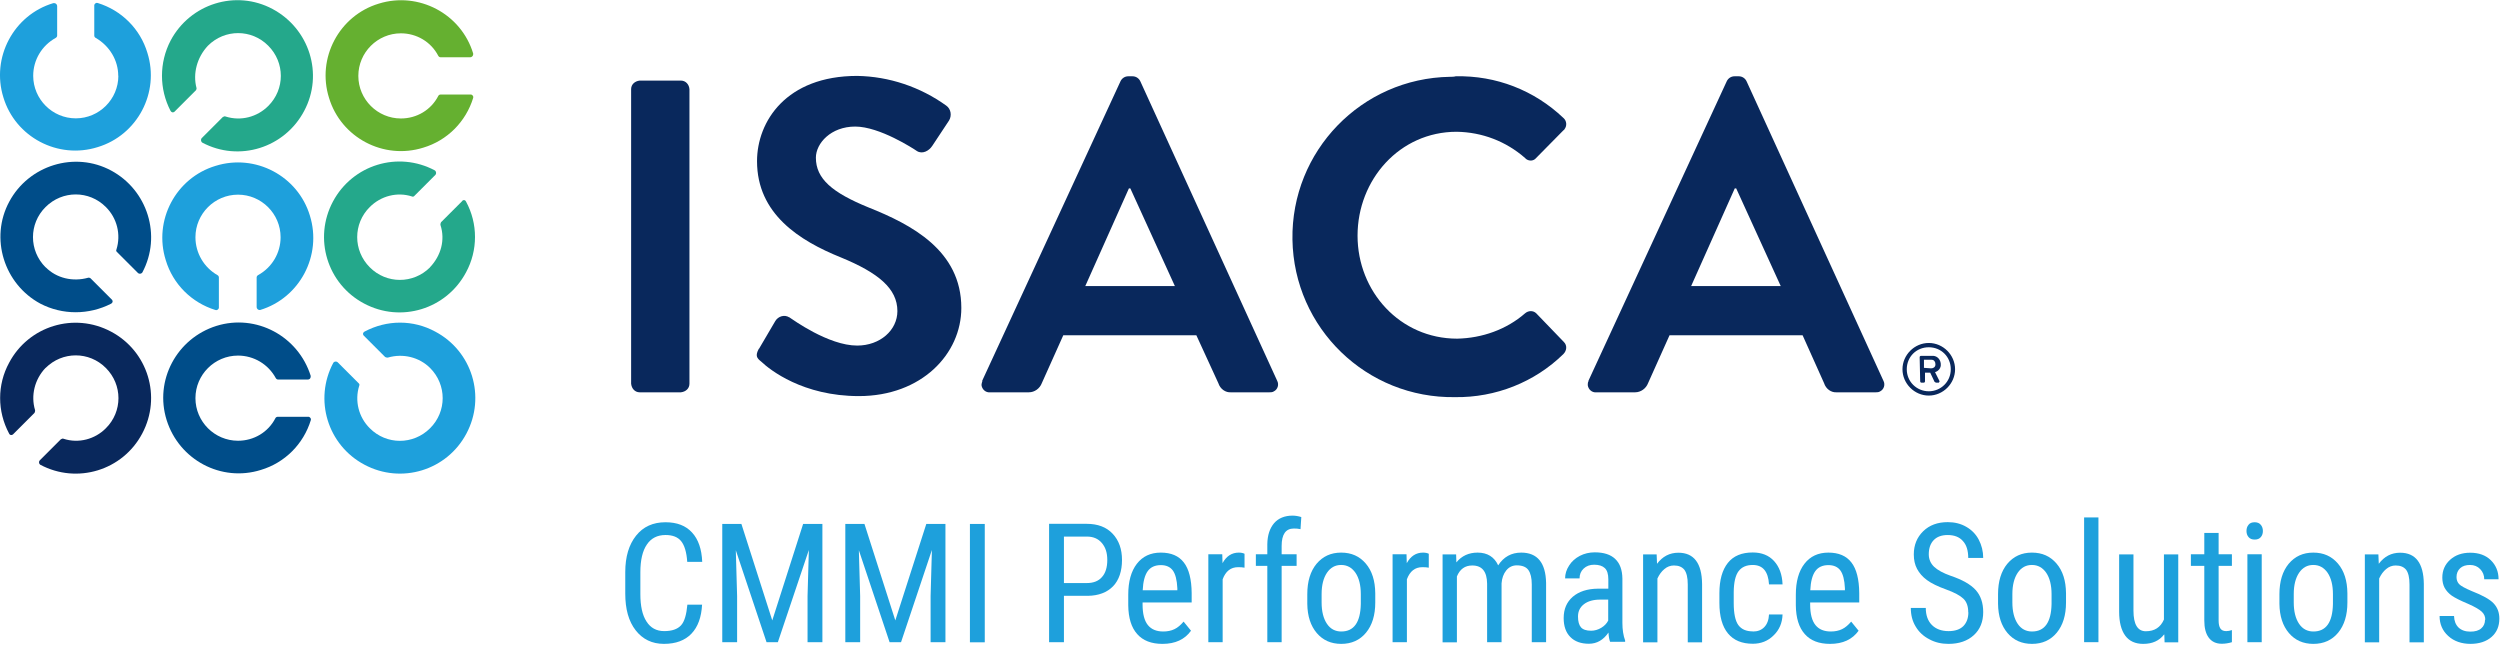
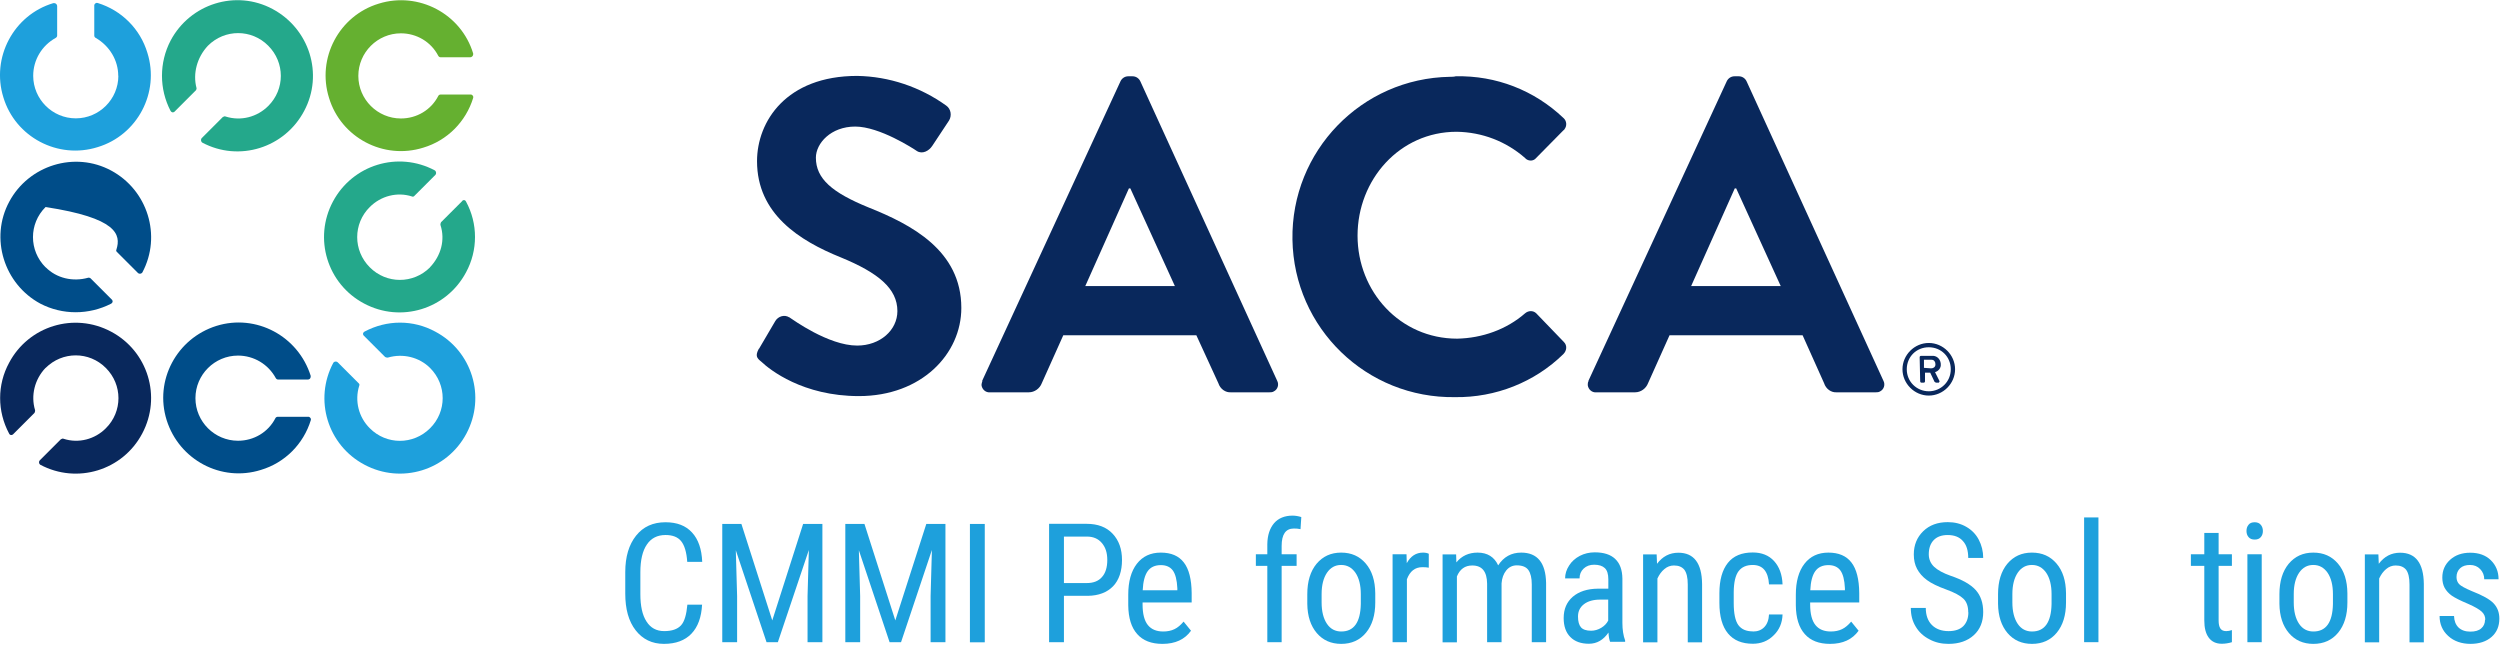
<svg xmlns="http://www.w3.org/2000/svg" viewBox="0 0 192 50" fill="none">
  <path d="M53.92 46.429C53.87 47.399 53.6 48.149 53.1 48.669C52.6 49.189 51.9 49.449 50.99 49.449C50.08 49.449 49.36 49.099 48.82 48.409C48.28 47.719 48.02 46.779 48.02 45.589V43.939C48.02 42.759 48.3 41.829 48.85 41.139C49.4 40.449 50.15 40.109 51.11 40.109C51.99 40.109 52.67 40.369 53.15 40.899C53.63 41.419 53.89 42.169 53.93 43.149H52.78C52.73 42.409 52.57 41.879 52.31 41.559C52.05 41.239 51.65 41.089 51.11 41.089C50.49 41.089 50.01 41.329 49.68 41.819C49.35 42.299 49.18 43.009 49.18 43.949V45.619C49.18 46.539 49.33 47.239 49.65 47.729C49.96 48.219 50.41 48.469 51.01 48.469C51.61 48.469 52.03 48.319 52.3 48.029C52.57 47.739 52.72 47.199 52.79 46.439H53.94L53.92 46.429Z" fill="#1EA0DC" />
  <path d="M56.94 40.239L59.31 47.649L61.68 40.239H63.16V49.319H62.02V45.779L62.12 42.239L59.74 49.319H58.87L56.51 42.259L56.61 45.779V49.319H55.47V40.239H56.94Z" fill="#1EA0DC" />
  <path d="M66.39 40.239L68.76 47.649L71.14 40.239H72.61V49.319H71.47V45.779L71.57 42.239L69.2 49.319H68.32L65.96 42.259L66.06 45.779V49.319H64.92V40.239H66.39Z" fill="#1EA0DC" />
  <path d="M75.63 40.239H74.49V49.329H75.63V40.239Z" fill="#1EA0DC" />
  <path d="M81.71 45.76V49.319H80.57V40.23H83.46C84.31 40.23 84.97 40.48 85.45 40.989C85.93 41.499 86.17 42.169 86.17 43.01C86.17 43.849 85.94 44.559 85.48 45.029C85.02 45.499 84.37 45.749 83.54 45.76H81.71ZM81.71 44.779H83.46C83.97 44.779 84.36 44.63 84.63 44.319C84.9 44.02 85.04 43.58 85.04 43.01C85.04 42.44 84.9 42.029 84.62 41.7C84.34 41.37 83.96 41.209 83.47 41.209H81.71V44.779Z" fill="#1EA0DC" />
  <path d="M89.27 49.45C88.43 49.45 87.78 49.2 87.34 48.7C86.89 48.2 86.66 47.459 86.65 46.489V45.669C86.65 44.66 86.87 43.87 87.31 43.3C87.75 42.73 88.36 42.44 89.15 42.44C89.94 42.44 90.53 42.69 90.92 43.2C91.31 43.7 91.51 44.489 91.52 45.55V46.27H87.75V46.429C87.75 47.15 87.89 47.679 88.16 48.01C88.43 48.34 88.82 48.499 89.34 48.499C89.66 48.499 89.95 48.44 90.2 48.319C90.45 48.2 90.68 47.999 90.9 47.739L91.47 48.44C90.99 49.109 90.26 49.45 89.28 49.45M89.16 43.4C88.7 43.4 88.36 43.559 88.14 43.87C87.92 44.179 87.79 44.669 87.76 45.33H90.42V45.179C90.39 44.539 90.27 44.08 90.07 43.809C89.87 43.539 89.56 43.4 89.15 43.4" fill="#1EA0DC" />
-   <path d="M95.59 43.599C95.44 43.569 95.27 43.559 95.09 43.559C94.52 43.559 94.13 43.87 93.9 44.489V49.319H92.8V42.569H93.87L93.89 43.249C94.19 42.709 94.6 42.44 95.14 42.44C95.31 42.44 95.46 42.469 95.58 42.529V43.599H95.59Z" fill="#1EA0DC" />
  <path d="M97.33 49.32V43.46H96.45V42.57H97.33V41.79C97.34 41.1 97.52 40.57 97.85 40.18C98.18 39.8 98.66 39.6 99.27 39.6C99.49 39.6 99.71 39.64 99.94 39.71L99.88 40.64C99.72 40.6 99.55 40.59 99.37 40.59C98.74 40.59 98.43 41.04 98.43 41.93V42.57H99.58V43.46H98.43V49.32H97.33Z" fill="#1EA0DC" />
  <path d="M100.4 45.63C100.4 44.65 100.64 43.87 101.11 43.3C101.59 42.73 102.21 42.44 103 42.44C103.79 42.44 104.41 42.719 104.89 43.279C105.37 43.84 105.61 44.599 105.62 45.559V46.27C105.62 47.249 105.38 48.02 104.91 48.59C104.44 49.16 103.8 49.45 103.01 49.45C102.22 49.45 101.6 49.169 101.13 48.62C100.66 48.069 100.41 47.319 100.4 46.37V45.63ZM101.5 46.27C101.5 46.959 101.64 47.51 101.91 47.91C102.18 48.309 102.55 48.499 103.01 48.499C103.98 48.499 104.48 47.8 104.51 46.389V45.63C104.51 44.94 104.37 44.389 104.1 43.989C103.82 43.59 103.46 43.389 103 43.389C102.54 43.389 102.18 43.59 101.91 43.989C101.64 44.389 101.5 44.94 101.5 45.62V46.26V46.27Z" fill="#1EA0DC" />
  <path d="M109.74 43.599C109.59 43.569 109.42 43.559 109.24 43.559C108.67 43.559 108.28 43.87 108.05 44.489V49.319H106.95V42.569H108.02L108.04 43.249C108.34 42.709 108.75 42.44 109.29 42.44C109.46 42.44 109.61 42.469 109.73 42.529V43.599H109.74Z" fill="#1EA0DC" />
  <path d="M111.83 42.569L111.85 43.19C112.26 42.69 112.8 42.44 113.48 42.44C114.23 42.44 114.76 42.77 115.06 43.419C115.48 42.77 116.07 42.44 116.83 42.44C118.07 42.44 118.71 43.219 118.74 44.77V49.319H117.64V44.88C117.64 44.389 117.55 44.02 117.38 43.779C117.21 43.539 116.91 43.419 116.49 43.419C116.16 43.419 115.89 43.55 115.68 43.809C115.47 44.069 115.35 44.4 115.32 44.8V49.319H114.21V44.83C114.2 43.889 113.82 43.429 113.07 43.429C112.51 43.429 112.12 43.709 111.89 44.27V49.33H110.79V42.58H111.83V42.569Z" fill="#1EA0DC" />
  <path d="M123.67 49.32C123.6 49.17 123.55 48.93 123.53 48.58C123.14 49.15 122.64 49.44 122.03 49.44C121.42 49.44 120.94 49.27 120.6 48.92C120.26 48.58 120.09 48.09 120.09 47.47C120.09 46.78 120.32 46.24 120.79 45.83C121.26 45.43 121.9 45.22 122.71 45.21H123.52V44.49C123.52 44.09 123.43 43.8 123.25 43.63C123.07 43.46 122.8 43.37 122.43 43.37C122.1 43.37 121.83 43.47 121.62 43.67C121.41 43.87 121.31 44.12 121.31 44.42H120.2C120.2 44.08 120.3 43.75 120.51 43.43C120.71 43.11 120.99 42.87 121.33 42.69C121.68 42.51 122.06 42.42 122.48 42.42C123.17 42.42 123.7 42.59 124.05 42.93C124.41 43.27 124.59 43.77 124.6 44.43V47.84C124.6 48.36 124.67 48.81 124.81 49.19V49.29H123.66L123.67 49.32ZM122.2 48.44C122.47 48.44 122.73 48.36 122.97 48.22C123.22 48.07 123.4 47.88 123.51 47.66V46.05H122.89C122.37 46.05 121.95 46.17 121.65 46.4C121.35 46.63 121.19 46.94 121.19 47.35C121.19 47.73 121.27 48.01 121.42 48.18C121.57 48.35 121.83 48.44 122.2 48.44Z" fill="#1EA0DC" />
  <path d="M127.23 42.569L127.26 43.299C127.69 42.729 128.23 42.449 128.9 42.449C130.09 42.449 130.7 43.249 130.72 44.839V49.329H129.62V44.889C129.62 44.359 129.53 43.989 129.36 43.759C129.18 43.539 128.92 43.429 128.56 43.429C128.29 43.429 128.04 43.519 127.82 43.709C127.6 43.889 127.43 44.129 127.29 44.429V49.329H126.19V42.579H127.23V42.569Z" fill="#1EA0DC" />
  <path d="M134.62 48.5C134.99 48.5 135.28 48.39 135.5 48.16C135.72 47.93 135.84 47.61 135.86 47.19H136.9C136.88 47.84 136.65 48.38 136.21 48.8C135.78 49.23 135.24 49.44 134.62 49.44C133.78 49.44 133.15 49.18 132.71 48.65C132.27 48.12 132.05 47.34 132.05 46.3V45.56C132.05 44.54 132.27 43.77 132.7 43.23C133.13 42.69 133.77 42.43 134.61 42.43C135.3 42.43 135.85 42.65 136.25 43.09C136.65 43.53 136.87 44.12 136.9 44.88H135.86C135.83 44.38 135.71 44.01 135.5 43.76C135.29 43.51 134.99 43.39 134.61 43.39C134.12 43.39 133.76 43.55 133.52 43.87C133.28 44.19 133.16 44.72 133.15 45.46V46.32C133.15 47.11 133.27 47.68 133.5 48C133.74 48.33 134.11 48.49 134.61 48.49" fill="#1EA0DC" />
  <path d="M140.54 49.45C139.7 49.45 139.05 49.2 138.61 48.7C138.16 48.2 137.93 47.459 137.92 46.489V45.669C137.92 44.66 138.14 43.87 138.58 43.3C139.02 42.73 139.63 42.44 140.42 42.44C141.21 42.44 141.8 42.69 142.19 43.2C142.58 43.7 142.78 44.489 142.79 45.55V46.27H139.02V46.429C139.02 47.15 139.16 47.679 139.43 48.01C139.7 48.34 140.09 48.499 140.61 48.499C140.93 48.499 141.22 48.44 141.47 48.319C141.72 48.2 141.95 47.999 142.17 47.739L142.74 48.44C142.26 49.109 141.53 49.45 140.55 49.45M140.43 43.4C139.97 43.4 139.63 43.559 139.41 43.87C139.19 44.179 139.06 44.669 139.03 45.33H141.69V45.179C141.66 44.539 141.54 44.08 141.34 43.809C141.14 43.539 140.83 43.4 140.42 43.4" fill="#1EA0DC" />
  <path d="M151.16 47.02C151.16 46.57 151.04 46.22 150.79 45.98C150.54 45.74 150.1 45.5 149.46 45.27C148.82 45.04 148.33 44.8 147.99 44.55C147.65 44.3 147.4 44.01 147.23 43.69C147.06 43.37 146.98 43 146.98 42.58C146.98 41.86 147.22 41.27 147.7 40.8C148.18 40.33 148.81 40.1 149.59 40.1C150.12 40.1 150.6 40.22 151.01 40.46C151.43 40.7 151.75 41.03 151.97 41.45C152.19 41.87 152.31 42.34 152.31 42.85H151.16C151.16 42.29 151.03 41.85 150.75 41.55C150.48 41.24 150.09 41.09 149.58 41.09C149.12 41.09 148.76 41.22 148.51 41.48C148.26 41.74 148.13 42.1 148.13 42.57C148.13 42.95 148.27 43.27 148.54 43.53C148.82 43.79 149.24 44.02 149.81 44.22C150.7 44.52 151.34 44.88 151.73 45.31C152.12 45.74 152.31 46.31 152.31 47.01C152.31 47.75 152.07 48.34 151.59 48.78C151.11 49.22 150.46 49.45 149.64 49.45C149.11 49.45 148.62 49.34 148.18 49.1C147.73 48.87 147.38 48.55 147.13 48.13C146.87 47.71 146.75 47.23 146.75 46.69H147.9C147.9 47.25 148.06 47.69 148.37 48C148.68 48.31 149.11 48.47 149.65 48.47C150.15 48.47 150.53 48.34 150.79 48.08C151.04 47.82 151.17 47.47 151.17 47.03" fill="#1EA0DC" />
  <path d="M153.45 45.63C153.45 44.65 153.69 43.87 154.16 43.3C154.64 42.73 155.26 42.44 156.05 42.44C156.84 42.44 157.46 42.719 157.94 43.279C158.42 43.84 158.66 44.599 158.67 45.559V46.27C158.67 47.249 158.43 48.02 157.96 48.59C157.49 49.16 156.85 49.45 156.06 49.45C155.27 49.45 154.65 49.169 154.18 48.62C153.71 48.069 153.46 47.319 153.45 46.37V45.63ZM154.55 46.27C154.55 46.959 154.69 47.51 154.96 47.91C155.23 48.309 155.6 48.499 156.06 48.499C157.03 48.499 157.53 47.8 157.56 46.389V45.63C157.56 44.94 157.42 44.389 157.15 43.989C156.87 43.59 156.51 43.389 156.05 43.389C155.59 43.389 155.23 43.59 154.96 43.989C154.69 44.389 154.55 44.94 154.55 45.62V46.26V46.27Z" fill="#1EA0DC" />
  <path d="M161.16 39.739H160.06V49.319H161.16V39.739Z" fill="#1EA0DC" />
-   <path d="M166.2 48.73C165.83 49.21 165.3 49.45 164.6 49.45C163.99 49.45 163.53 49.24 163.22 48.82C162.91 48.4 162.75 47.78 162.75 46.98V42.58H163.85V46.9C163.85 47.95 164.17 48.48 164.8 48.48C165.47 48.48 165.93 48.18 166.19 47.58V42.58H167.29V49.33H166.24L166.22 48.74L166.2 48.73Z" fill="#1EA0DC" />
  <path d="M170.39 40.93V42.57H171.41V43.46H170.39V47.65C170.39 47.92 170.43 48.12 170.52 48.26C170.61 48.4 170.76 48.47 170.97 48.47C171.12 48.47 171.26 48.44 171.41 48.39V49.32C171.15 49.4 170.89 49.44 170.63 49.44C170.19 49.44 169.86 49.28 169.63 48.97C169.4 48.66 169.29 48.22 169.29 47.65V43.46H168.26V42.57H169.29V40.93H170.39Z" fill="#1EA0DC" />
  <path d="M173.79 40.779C173.79 40.969 173.74 41.119 173.63 41.249C173.52 41.379 173.37 41.439 173.16 41.439C172.95 41.439 172.8 41.379 172.69 41.249C172.58 41.119 172.53 40.969 172.53 40.779C172.53 40.589 172.58 40.429 172.69 40.299C172.79 40.169 172.95 40.109 173.16 40.109C173.37 40.109 173.53 40.179 173.63 40.309C173.74 40.439 173.79 40.599 173.79 40.779ZM173.7 49.319H172.6V42.569H173.7V49.319Z" fill="#1EA0DC" />
  <path d="M175.06 45.63C175.06 44.65 175.3 43.87 175.77 43.3C176.25 42.73 176.87 42.44 177.66 42.44C178.45 42.44 179.07 42.719 179.55 43.279C180.03 43.84 180.27 44.599 180.28 45.559V46.27C180.28 47.249 180.04 48.02 179.57 48.59C179.1 49.16 178.46 49.45 177.67 49.45C176.88 49.45 176.26 49.169 175.79 48.62C175.32 48.069 175.07 47.319 175.06 46.37V45.63ZM176.16 46.27C176.16 46.959 176.3 47.51 176.57 47.91C176.84 48.309 177.21 48.499 177.67 48.499C178.64 48.499 179.14 47.8 179.17 46.389V45.63C179.17 44.94 179.03 44.389 178.76 43.989C178.48 43.59 178.12 43.389 177.66 43.389C177.2 43.389 176.84 43.59 176.57 43.989C176.3 44.389 176.16 44.94 176.16 45.62V46.26V46.27Z" fill="#1EA0DC" />
  <path d="M182.66 42.569L182.69 43.299C183.12 42.729 183.66 42.449 184.33 42.449C185.52 42.449 186.13 43.249 186.15 44.839V49.329H185.05V44.889C185.05 44.359 184.96 43.989 184.79 43.759C184.61 43.539 184.35 43.429 183.99 43.429C183.72 43.429 183.47 43.519 183.25 43.709C183.03 43.889 182.86 44.129 182.72 44.429V49.329H181.62V42.579H182.66V42.569Z" fill="#1EA0DC" />
  <path d="M190.87 47.589C190.87 47.349 190.78 47.149 190.6 46.979C190.42 46.809 190.08 46.609 189.56 46.379C188.96 46.129 188.55 45.919 188.3 45.749C188.06 45.579 187.88 45.379 187.75 45.149C187.63 44.929 187.57 44.659 187.57 44.359C187.57 43.809 187.77 43.349 188.17 42.989C188.57 42.629 189.08 42.449 189.71 42.449C190.37 42.449 190.9 42.639 191.29 43.019C191.68 43.399 191.89 43.889 191.89 44.489H190.79C190.79 44.189 190.69 43.929 190.48 43.709C190.28 43.499 190.02 43.389 189.7 43.389C189.38 43.389 189.12 43.469 188.94 43.639C188.76 43.809 188.66 44.029 188.66 44.319C188.66 44.539 188.73 44.719 188.86 44.859C188.99 44.999 189.32 45.179 189.84 45.399C190.66 45.719 191.22 46.029 191.51 46.339C191.8 46.649 191.95 47.029 191.95 47.509C191.95 48.099 191.75 48.569 191.35 48.919C190.95 49.269 190.4 49.449 189.73 49.449C189.06 49.449 188.46 49.249 188.02 48.839C187.58 48.439 187.36 47.929 187.36 47.309H188.47C188.48 47.689 188.6 47.979 188.81 48.189C189.03 48.399 189.33 48.509 189.72 48.509C190.09 48.509 190.37 48.429 190.56 48.259C190.75 48.099 190.85 47.869 190.85 47.599" fill="#1EA0DC" />
-   <path d="M3.5 20.53C2.21 19.24 2.21 17.18 3.5 15.9C4.79 14.61 6.85 14.61 8.13 15.9C8.98 16.74 9.31 18 8.94 19.17C8.9 19.24 8.94 19.32 8.98 19.35L10.6 20.97C10.67 21.04 10.82 21.04 10.89 20.97L10.93 20.93C12.44 18.1 11.33 14.6 8.54 13.1C5.74 11.59 2.21 12.69 0.71 15.49C-0.8 18.29 0.31 21.82 3.1 23.32C4.79 24.2 6.82 24.2 8.54 23.32C8.65 23.25 8.69 23.14 8.61 23.03L8.57 22.99L6.95 21.37C6.95 21.37 6.84 21.3 6.77 21.33C5.59 21.66 4.34 21.37 3.5 20.52" fill="#004D89" />
+   <path d="M3.5 20.53C2.21 19.24 2.21 17.18 3.5 15.9C8.98 16.74 9.31 18 8.94 19.17C8.9 19.24 8.94 19.32 8.98 19.35L10.6 20.97C10.67 21.04 10.82 21.04 10.89 20.97L10.93 20.93C12.44 18.1 11.33 14.6 8.54 13.1C5.74 11.59 2.21 12.69 0.71 15.49C-0.8 18.29 0.31 21.82 3.1 23.32C4.79 24.2 6.82 24.2 8.54 23.32C8.65 23.25 8.69 23.14 8.61 23.03L8.57 22.99L6.95 21.37C6.95 21.37 6.84 21.3 6.77 21.33C5.59 21.66 4.34 21.37 3.5 20.52" fill="#004D89" />
  <path d="M3.5 28.26C4.79 26.97 6.85 26.97 8.13 28.26C9.42 29.55 9.42 31.61 8.13 32.89C7.29 33.74 6.03 34.07 4.89 33.7C4.82 33.66 4.74 33.7 4.67 33.74L3.05 35.36C2.98 35.43 2.98 35.58 3.05 35.65L3.09 35.69C5.92 37.2 9.42 36.13 10.92 33.3C12.43 30.47 11.36 26.97 8.53 25.47C5.7 23.96 2.2 25.03 0.7 27.86C-0.22 29.55 -0.22 31.58 0.7 33.3C0.74 33.41 0.88 33.45 0.99 33.37L1.03 33.33L2.65 31.71C2.65 31.71 2.72 31.56 2.69 31.49C2.36 30.39 2.65 29.14 3.5 28.25" fill="#09285C" />
  <path d="M18.28 33.849C16.48 33.849 15.01 32.379 15.01 30.579C15.01 28.779 16.48 27.309 18.28 27.309C19.49 27.309 20.6 27.969 21.18 29.039C21.22 29.109 21.29 29.149 21.36 29.149H23.64C23.75 29.149 23.86 29.079 23.86 28.929V28.859C22.9 25.809 19.67 24.079 16.62 25.029C13.57 25.989 11.84 29.219 12.8 32.269C13.76 35.319 16.99 37.049 20.04 36.089C21.88 35.539 23.31 34.099 23.87 32.269C23.91 32.159 23.83 32.049 23.72 32.009H21.33C21.26 32.009 21.18 32.049 21.15 32.119C20.6 33.189 19.5 33.849 18.28 33.849Z" fill="#004D89" />
-   <path d="M15.01 18.22C15.01 16.42 16.48 14.95 18.28 14.95C20.08 14.95 21.55 16.42 21.55 18.22C21.55 19.43 20.89 20.54 19.82 21.13C19.75 21.17 19.71 21.24 19.71 21.31V23.59C19.71 23.7 19.82 23.81 19.93 23.81H19.97C23.02 22.89 24.75 19.62 23.8 16.56C22.88 13.51 19.61 11.78 16.55 12.74C13.5 13.66 11.77 16.93 12.73 19.98C13.28 21.82 14.72 23.25 16.55 23.81C16.66 23.85 16.77 23.77 16.81 23.66V21.31C16.81 21.24 16.77 21.16 16.7 21.13C15.67 20.54 15.01 19.44 15.01 18.22Z" fill="#1EA0DC" />
  <path d="M9.09 5.819C9.09 7.619 7.62 9.089 5.82 9.089C4.02 9.089 2.55 7.619 2.55 5.819C2.55 4.609 3.21 3.499 4.28 2.909C4.35 2.869 4.39 2.799 4.39 2.729V0.459C4.39 0.349 4.28 0.239 4.17 0.239H4.1C1.04 1.149 -0.69 4.429 0.26 7.479C1.18 10.529 4.45 12.259 7.5 11.299C10.55 10.379 12.28 7.109 11.32 4.059C10.77 2.219 9.33 0.789 7.5 0.229C7.39 0.189 7.28 0.269 7.24 0.379V2.729C7.24 2.799 7.28 2.879 7.35 2.909C8.42 3.529 9.08 4.639 9.08 5.819" fill="#1EA0DC" />
  <path d="M33.03 28.259C34.32 29.549 34.32 31.609 33.03 32.889C31.74 34.179 29.68 34.179 28.4 32.889C27.55 32.049 27.22 30.789 27.59 29.619C27.63 29.549 27.59 29.469 27.55 29.439L25.93 27.819C25.86 27.749 25.71 27.749 25.64 27.819L25.6 27.859C24.09 30.689 25.16 34.189 27.99 35.689C30.82 37.199 34.32 36.129 35.82 33.299C37.33 30.469 36.26 26.969 33.43 25.469C31.74 24.549 29.72 24.549 27.99 25.469C27.88 25.539 27.84 25.649 27.92 25.759L27.96 25.799L29.58 27.419C29.58 27.419 29.73 27.489 29.8 27.459C30.94 27.129 32.19 27.419 33.04 28.269" fill="#1EA0DC" />
  <path d="M33.03 20.529C31.74 21.819 29.68 21.819 28.4 20.529C27.11 19.239 27.11 17.179 28.4 15.899C29.25 15.049 30.5 14.719 31.64 15.089C31.71 15.129 31.79 15.089 31.82 15.049L33.44 13.429C33.51 13.359 33.51 13.209 33.44 13.129L33.4 13.089C30.57 11.579 27.08 12.649 25.57 15.479C24.06 18.309 25.13 21.809 27.96 23.309C30.79 24.819 34.28 23.749 35.79 20.919C36.71 19.229 36.71 17.169 35.79 15.479C35.75 15.369 35.61 15.329 35.53 15.409C35.49 15.409 35.49 15.449 35.49 15.449L33.87 17.069C33.87 17.069 33.8 17.219 33.83 17.289C34.2 18.429 33.87 19.639 33.02 20.529" fill="#24A88B" />
  <path d="M30.79 9.099C28.99 9.099 27.52 7.629 27.52 5.829C27.52 4.029 28.99 2.559 30.79 2.559C32 2.559 33.11 3.219 33.66 4.289C33.7 4.359 33.77 4.399 33.84 4.399H36.12C36.23 4.399 36.34 4.289 36.34 4.179V4.109C35.42 1.059 32.15 -0.671 29.09 0.279C26.04 1.199 24.31 4.469 25.27 7.519C26.19 10.569 29.46 12.299 32.51 11.339C34.35 10.789 35.78 9.349 36.34 7.519C36.38 7.409 36.3 7.299 36.19 7.259H33.84C33.77 7.259 33.69 7.299 33.66 7.369C33.11 8.439 32.01 9.099 30.79 9.099Z" fill="#65B030" />
  <path d="M15.97 3.51C17.26 2.22 19.32 2.22 20.6 3.51C21.89 4.8 21.89 6.86 20.6 8.14C19.75 8.99 18.5 9.32 17.33 8.95C17.26 8.91 17.18 8.95 17.11 8.99L15.49 10.61C15.42 10.68 15.42 10.83 15.49 10.91L15.53 10.95C18.36 12.46 21.86 11.36 23.36 8.52C24.87 5.69 23.76 2.2 20.93 0.69C18.1 -0.82 14.6 0.29 13.1 3.12C12.22 4.81 12.22 6.83 13.1 8.52C13.17 8.63 13.28 8.67 13.39 8.59L13.43 8.55L15.05 6.93C15.05 6.93 15.12 6.82 15.09 6.75C14.8 5.65 15.13 4.4 15.97 3.51Z" fill="#24A88B" />
-   <path d="M48.47 6.849C48.47 6.479 48.76 6.229 49.13 6.189H52.29C52.66 6.189 52.92 6.479 52.95 6.849V29.47C52.95 29.84 52.66 30.09 52.29 30.13H49.13C48.76 30.13 48.51 29.84 48.47 29.47V6.849Z" fill="#09285C" />
  <path d="M58.29 26.79L59.54 24.66C59.76 24.29 60.24 24.14 60.61 24.37C60.65 24.37 60.68 24.41 60.68 24.41C60.86 24.52 63.62 26.54 65.83 26.54C67.59 26.54 68.92 25.36 68.92 23.89C68.92 22.16 67.45 20.95 64.58 19.77C61.38 18.48 58.14 16.42 58.14 12.38C58.14 9.33 60.38 5.83 65.83 5.83C68.29 5.87 70.68 6.68 72.67 8.11C73.04 8.37 73.11 8.88 72.89 9.25L71.6 11.2C71.34 11.6 70.83 11.86 70.42 11.6C70.16 11.42 67.55 9.72 65.68 9.72C63.81 9.72 62.66 11.01 62.66 12.11C62.66 13.73 63.91 14.79 66.7 15.93C70.01 17.25 73.83 19.24 73.83 23.65C73.83 27.18 70.78 30.42 65.96 30.42C61.66 30.42 59.12 28.4 58.46 27.77C58.13 27.51 57.98 27.33 58.28 26.78" fill="#09285C" />
  <path d="M75.43 29.249L86.06 6.229C86.17 6.009 86.39 5.859 86.65 5.859H86.98C87.24 5.859 87.46 6.009 87.57 6.229L98.09 29.249C98.24 29.539 98.13 29.909 97.83 30.059C97.72 30.129 97.61 30.129 97.5 30.129H94.56C94.12 30.169 93.71 29.869 93.57 29.429L91.88 25.749H81.66L80.01 29.429C79.86 29.829 79.46 30.129 79.02 30.129H76.04C75.71 30.169 75.42 29.909 75.38 29.579C75.38 29.469 75.42 29.359 75.45 29.249M90.23 21.969L86.81 14.469H86.7L83.35 21.969H90.23Z" fill="#09285C" />
  <path d="M111.8 5.859C114.89 5.789 117.83 6.929 120.07 9.059C120.33 9.279 120.36 9.679 120.14 9.939C120.14 9.979 120.1 9.979 120.07 10.009L117.97 12.139C117.79 12.36 117.46 12.399 117.2 12.21L117.13 12.139C115.66 10.85 113.82 10.149 111.87 10.12C107.49 10.12 104.26 13.8 104.26 18.099C104.26 22.399 107.53 26.009 111.91 26.009C113.82 25.97 115.7 25.309 117.13 24.059C117.39 23.84 117.75 23.84 117.98 24.059L120.11 26.27C120.37 26.529 120.33 26.93 120.07 27.189C117.86 29.36 114.85 30.54 111.76 30.5C104.96 30.61 99.37 25.209 99.26 18.399C99.15 11.6 104.56 6.009 111.36 5.899C111.51 5.899 111.65 5.899 111.8 5.859Z" fill="#09285C" />
  <path d="M121.99 29.249L132.62 6.229C132.73 6.009 132.95 5.859 133.21 5.859H133.54C133.8 5.859 134.02 6.009 134.13 6.229L144.65 29.249C144.8 29.539 144.69 29.909 144.39 30.059C144.28 30.129 144.17 30.129 144.06 30.129H141.08C140.64 30.169 140.23 29.869 140.09 29.429L138.44 25.749H128.22L126.57 29.429C126.42 29.829 126.02 30.129 125.58 30.129H122.6C122.27 30.169 121.98 29.909 121.94 29.579C121.94 29.469 121.94 29.359 122.01 29.249M136.76 21.969L133.34 14.469H133.23L129.88 21.969H136.76Z" fill="#09285C" />
  <path d="M148.13 26.34C149.23 26.34 150.15 27.26 150.15 28.36C150.15 29.46 149.23 30.38 148.13 30.38C147.03 30.38 146.11 29.46 146.11 28.36C146.11 27.26 147.03 26.34 148.13 26.34ZM148.13 30.05C149.05 30.05 149.82 29.32 149.82 28.36C149.82 27.4 149.08 26.67 148.13 26.67C147.18 26.67 146.44 27.4 146.44 28.36C146.44 29.32 147.21 30.05 148.13 30.05ZM147.43 27.44C147.43 27.37 147.47 27.33 147.54 27.33H148.35C148.72 27.29 149.01 27.55 149.05 27.92V27.96C149.09 28.25 148.87 28.51 148.61 28.58C148.72 28.8 148.83 29.02 148.94 29.24C148.98 29.28 148.94 29.35 148.9 29.39H148.68C148.68 29.39 148.61 29.35 148.57 29.32L148.24 28.62H147.84V29.28C147.84 29.35 147.8 29.39 147.73 29.39H147.58C147.51 29.39 147.47 29.35 147.47 29.28L147.43 27.44ZM148.31 28.29C148.49 28.29 148.64 28.18 148.64 28V27.96C148.64 27.78 148.53 27.63 148.35 27.63H147.76V28.25L148.31 28.29Z" fill="#09285C" />
</svg>